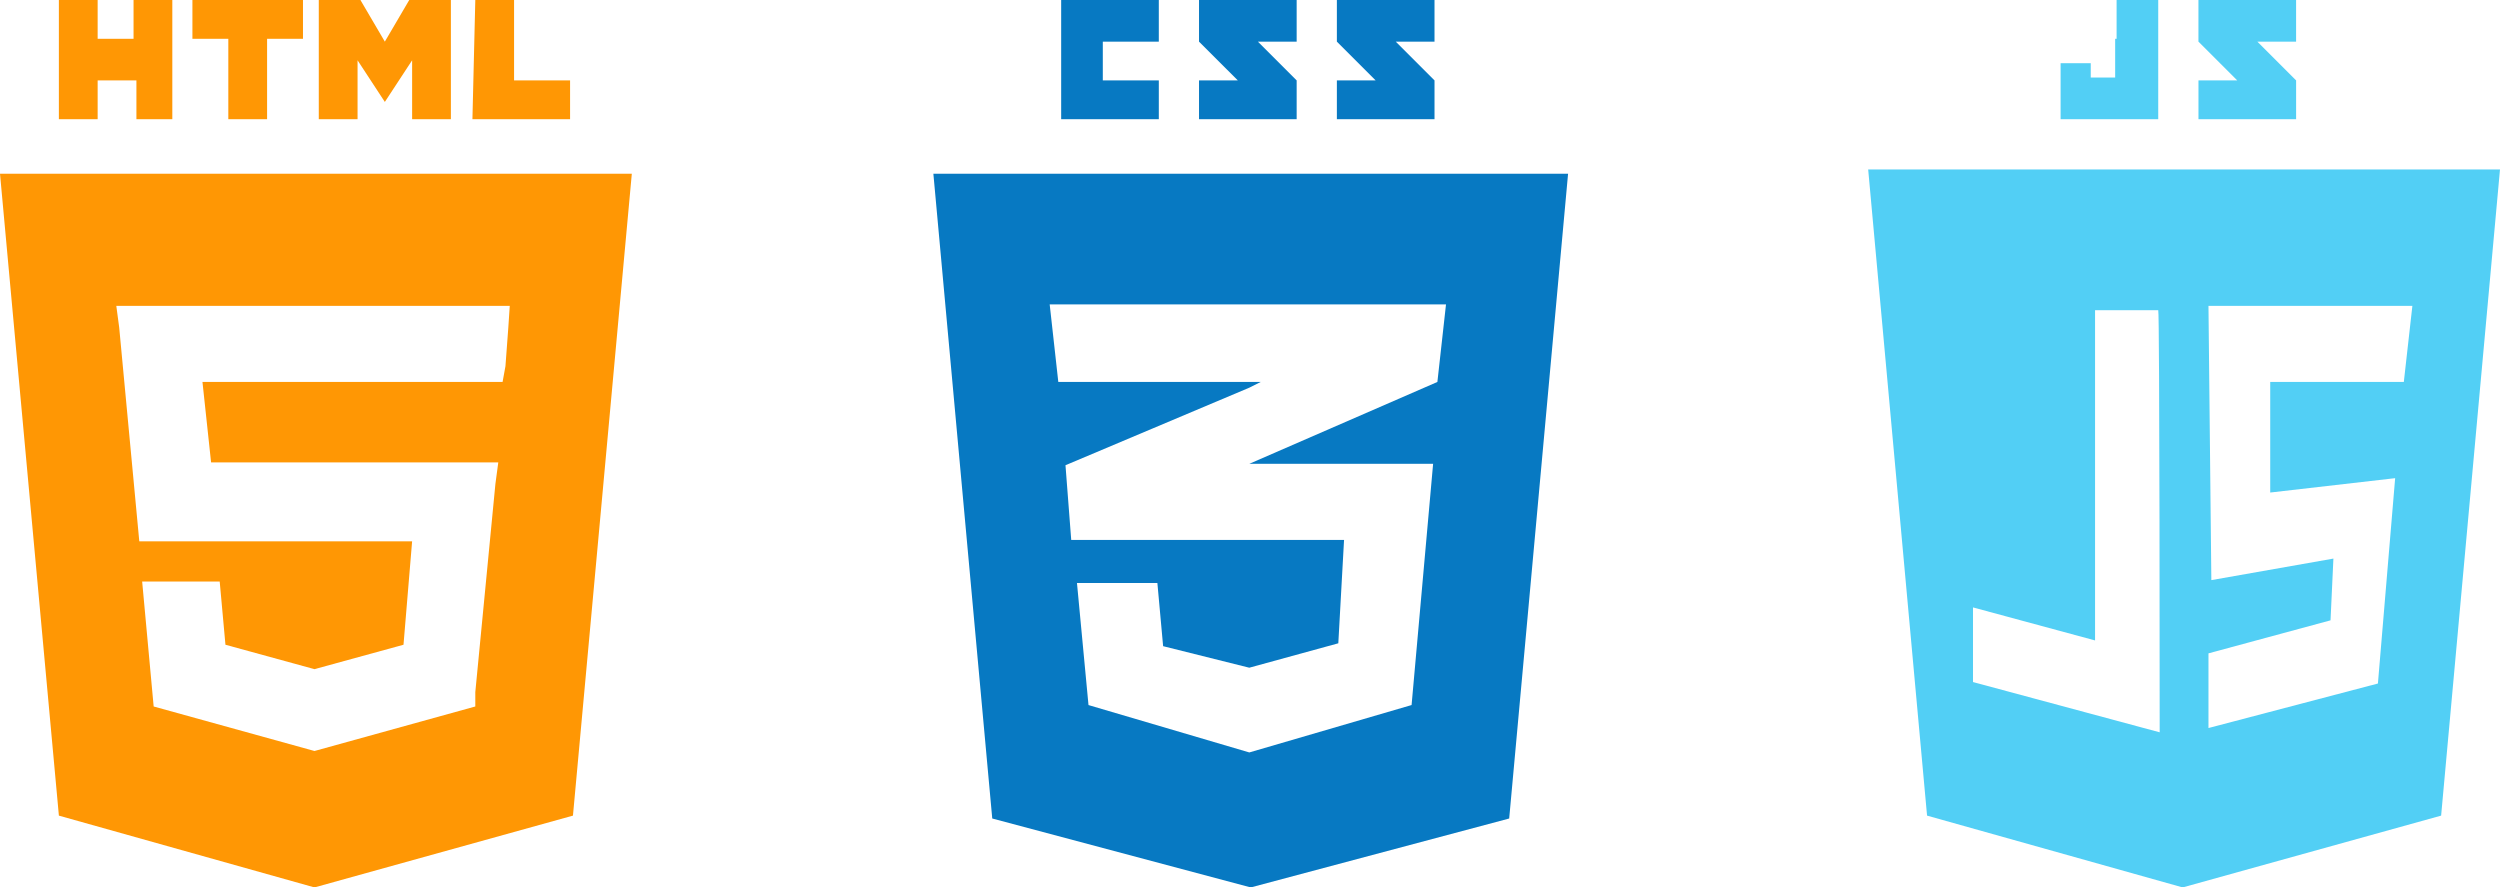
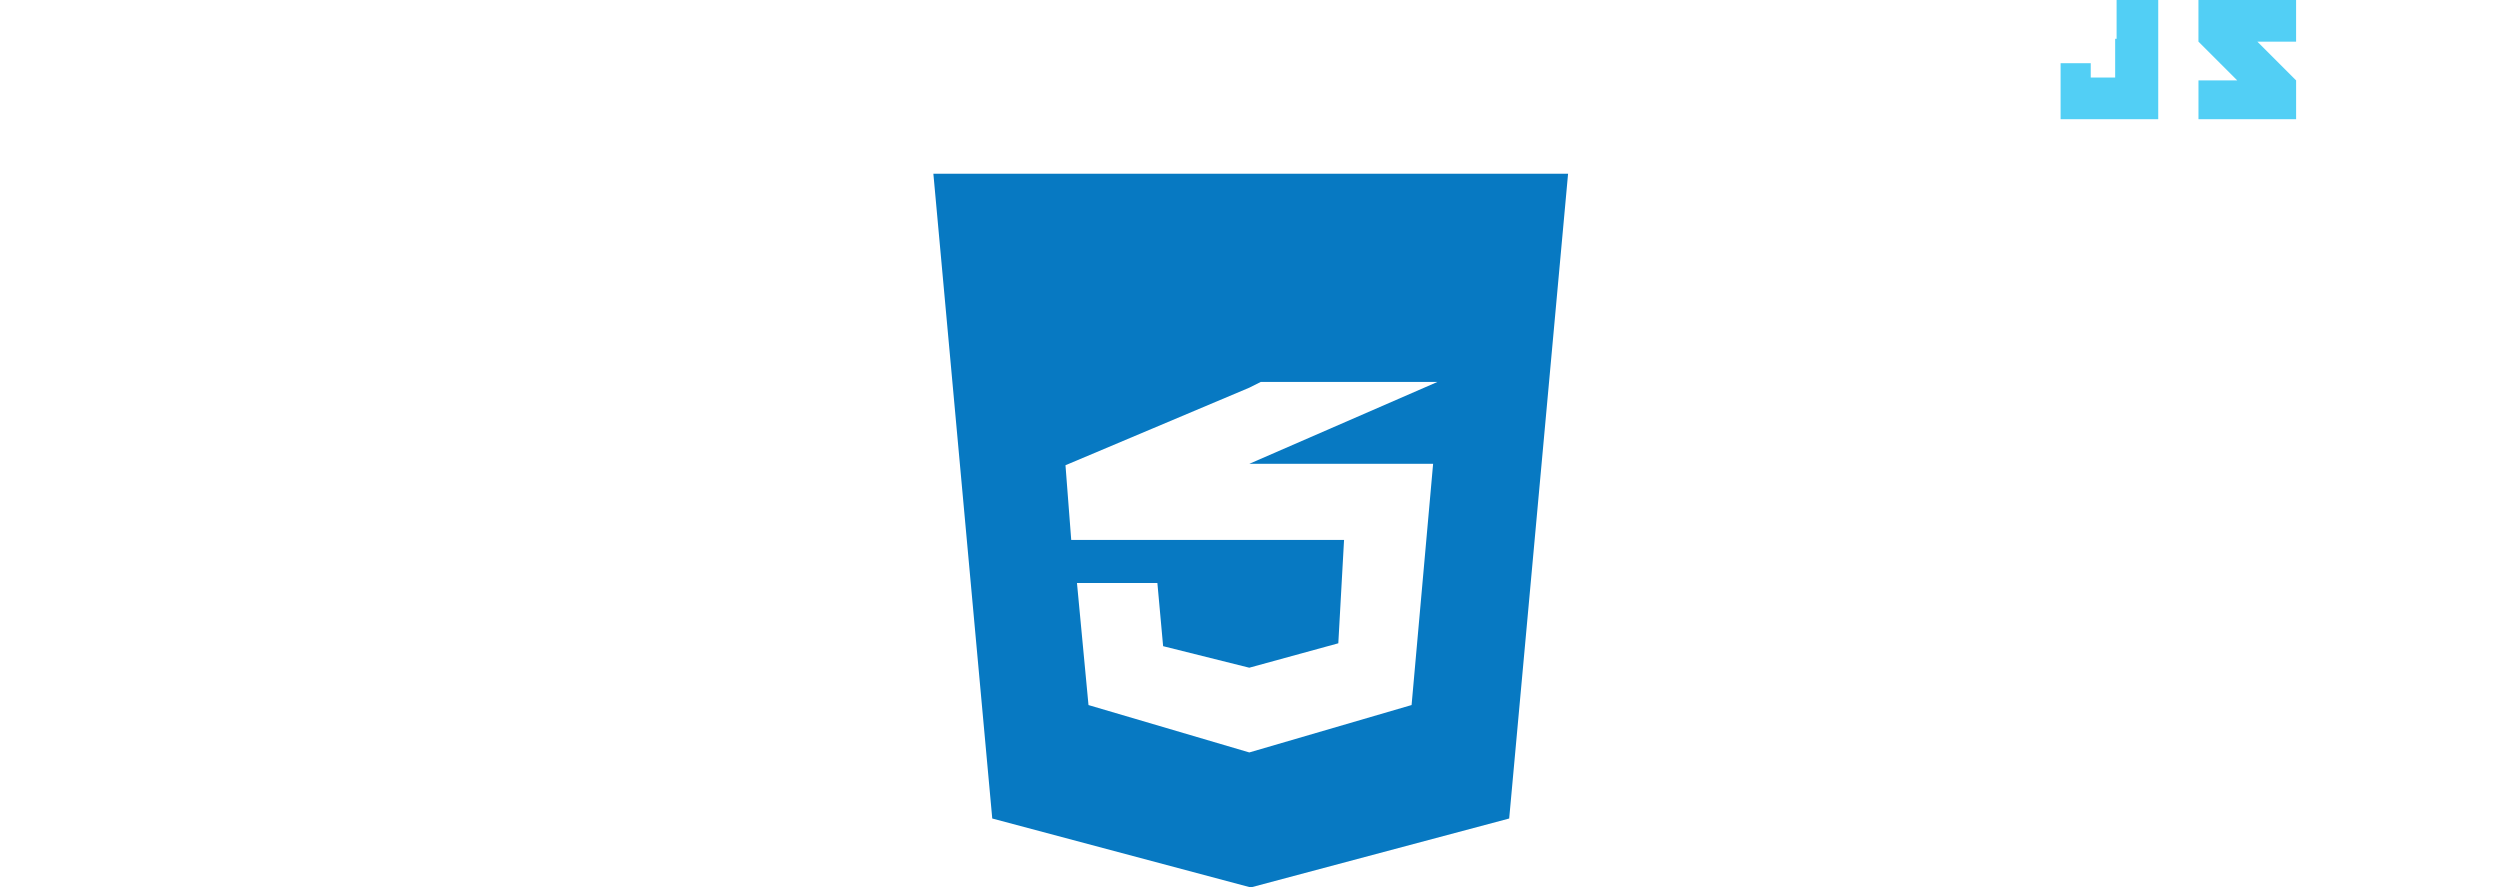
<svg xmlns="http://www.w3.org/2000/svg" width="394.853" height="140.16" viewBox="0 0 394.853 140.16">
-   <path d="M5.1,57.1h6.124v6.124h5.67V57.1h6.123V75.924h-5.67V69.8H11.224v6.124H5.1V57.1Zm26.762,6.124h-5.67V57.1H43.655v6.124h-5.67v12.7H31.862v-12.7ZM46.15,57.1h6.577l3.856,6.577L60.438,57.1h6.577V75.924H60.892v-9.3L56.583,73.2h0l-4.309-6.577v9.3H46.15Zm24.721,0h6.123V69.8H85.84v6.124H70.417L70.871,57.1Z" transform="translate(4.199 -57.1)" fill="#ff9704" />
-   <path d="M1,69.2l9.3,101.378,40.37,11.34,40.823-11.34L100.79,69.2ZM81.286,93.467l-.454,6.124-.454,2.495h-47.4l1.361,12.7H79.7l-.454,3.4L76.07,151.073v2.268l-25.4,7.031h0l-25.4-7.031L23.453,133.61H35.7l.907,9.979,14.061,3.856h0l14.061-3.856,1.361-16.329H23L19.824,93.467l-.454-3.4H81.513Z" transform="translate(-1 -41.758)" fill="#ff9704" />
-   <path d="M81.477,69.8V63.677h8.845V57.1H74.9V75.924H90.322V69.8Zm24.494-6.124h6.123V57.1H96.672v6.577L102.8,69.8H96.672v6.124h15.422V69.8l-6.123-6.124Zm21.772,0h6.124V57.1H118.445v6.577l6.124,6.124h-6.124v6.124h15.422V69.8l-6.124-6.124Z" transform="translate(92.702 -57.1)" fill="#0779c2" />
-   <path d="M66,69.2l9.3,101.832,40.823,10.886,40.823-10.886,9.3-101.832Zm80.966,20.638-1.361,12.247h0L115.9,115.013h29.03l-3.4,38.1L115.9,160.6h0l-25.4-7.484L88.68,133.837h12.7l.907,9.979,13.608,3.4h0l14.061-3.856.907-16.329H87.772l-.907-11.793,29.03-12.247h0l1.814-.907H85.731L84.371,89.838h62.6Z" transform="translate(81.418 -41.758)" fill="#0779c2" />
+   <path d="M66,69.2l9.3,101.832,40.823,10.886,40.823-10.886,9.3-101.832Zm80.966,20.638-1.361,12.247h0L115.9,115.013h29.03l-3.4,38.1L115.9,160.6h0l-25.4-7.484L88.68,133.837h12.7l.907,9.979,13.608,3.4h0l14.061-3.856.907-16.329H87.772l-.907-11.793,29.03-12.247h0l1.814-.907H85.731h62.6Z" transform="translate(81.418 -41.758)" fill="#0779c2" />
  <path d="M153.118,63.224v6.124h-3.856V67.079H144.5v8.845h15.422V57.1h-6.577v6.124h-.227Zm22.453.454h6.124V57.1H166.272v6.577L172.4,69.8h-6.124v6.124h15.422V69.8l-6.124-6.124Z" transform="translate(180.953 -57.1)" fill="#52cff5" />
-   <path d="M131.1,68.9l9.3,102.058,40.37,11.34,40.823-11.34L230.89,68.9Zm46.04,88.9-29.484-7.938V138.073l19.278,5.216V91.126h9.979C177.14,91.126,177.14,157.8,177.14,157.8ZM215.7,102.466H194.6v17.463l19.731-2.268-2.722,32.432-26.762,7.031V145.33l19.278-5.216.454-9.752-19.278,3.4-.454-43.318h32.205Z" transform="translate(163.962 -42.138)" fill="#52cff5" />
</svg>